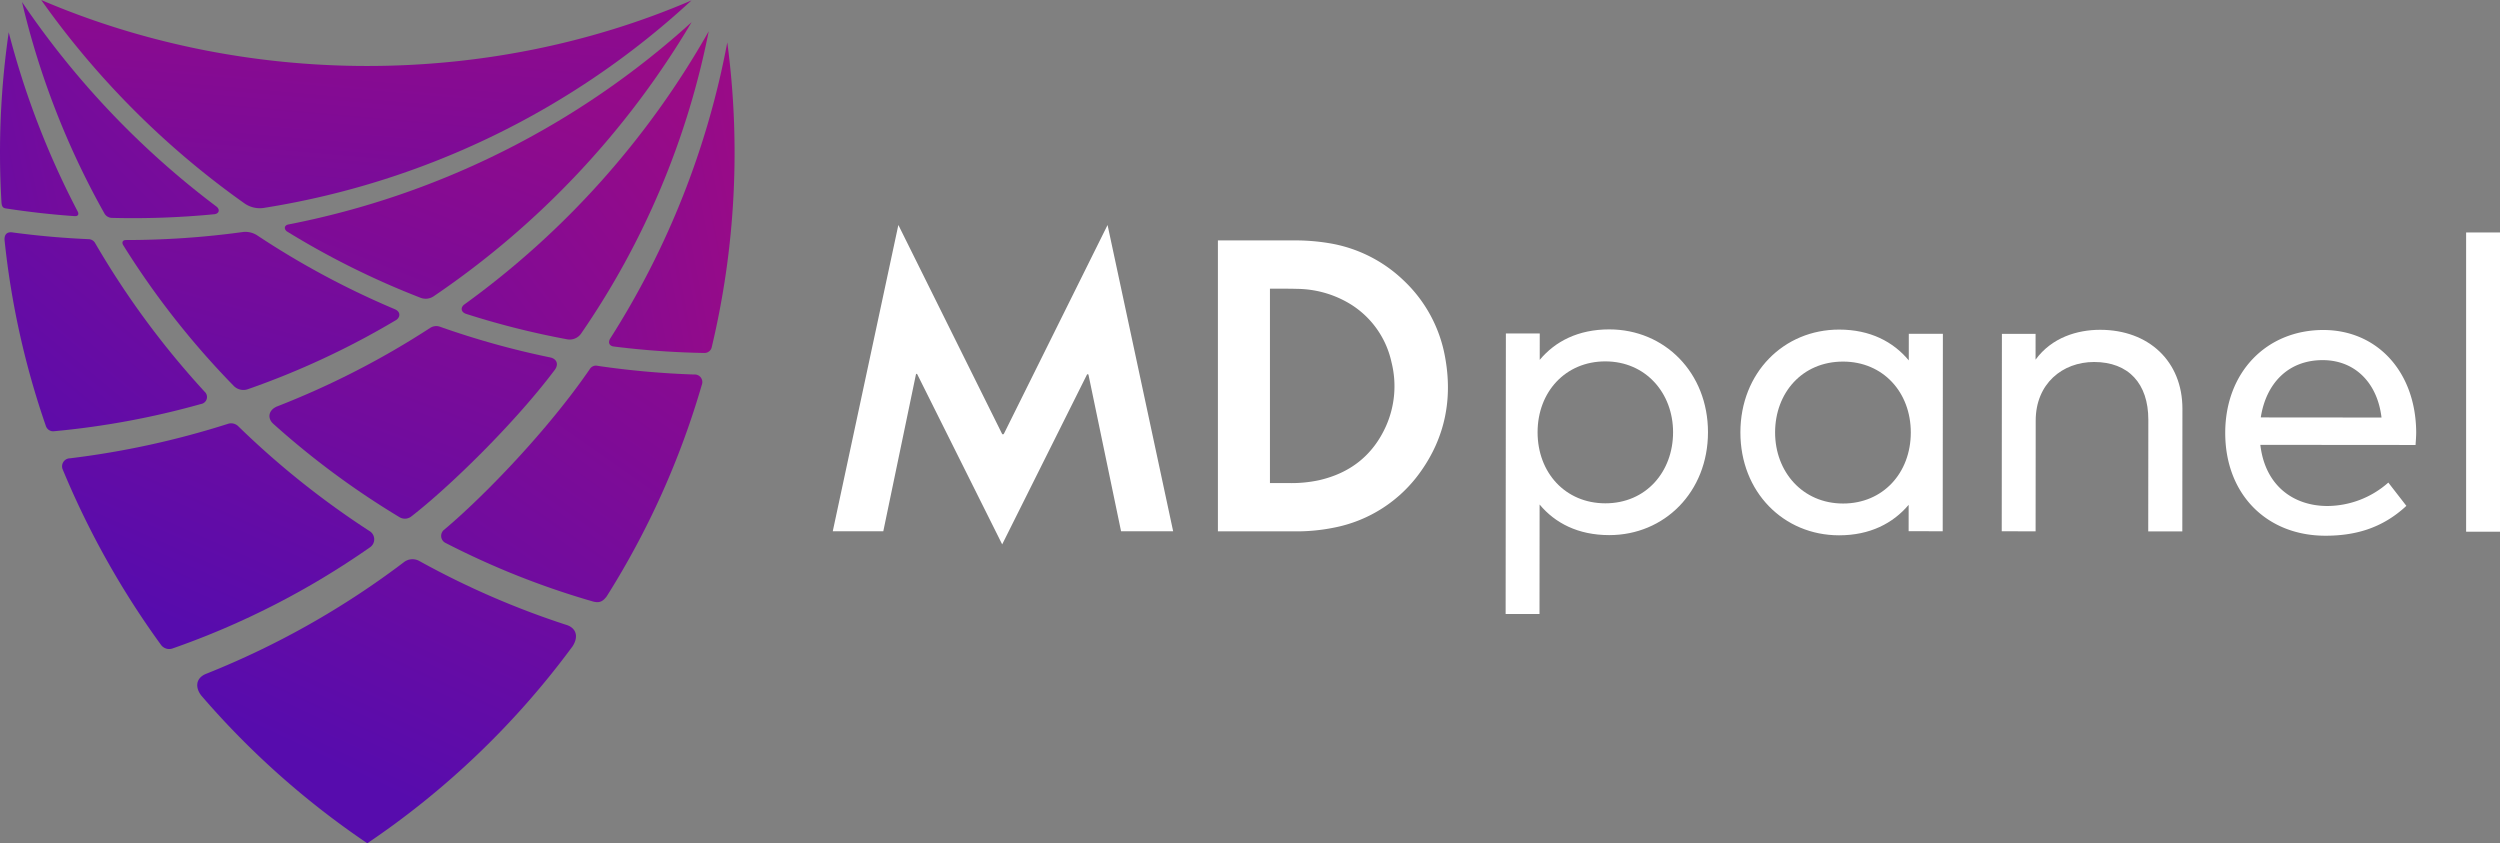
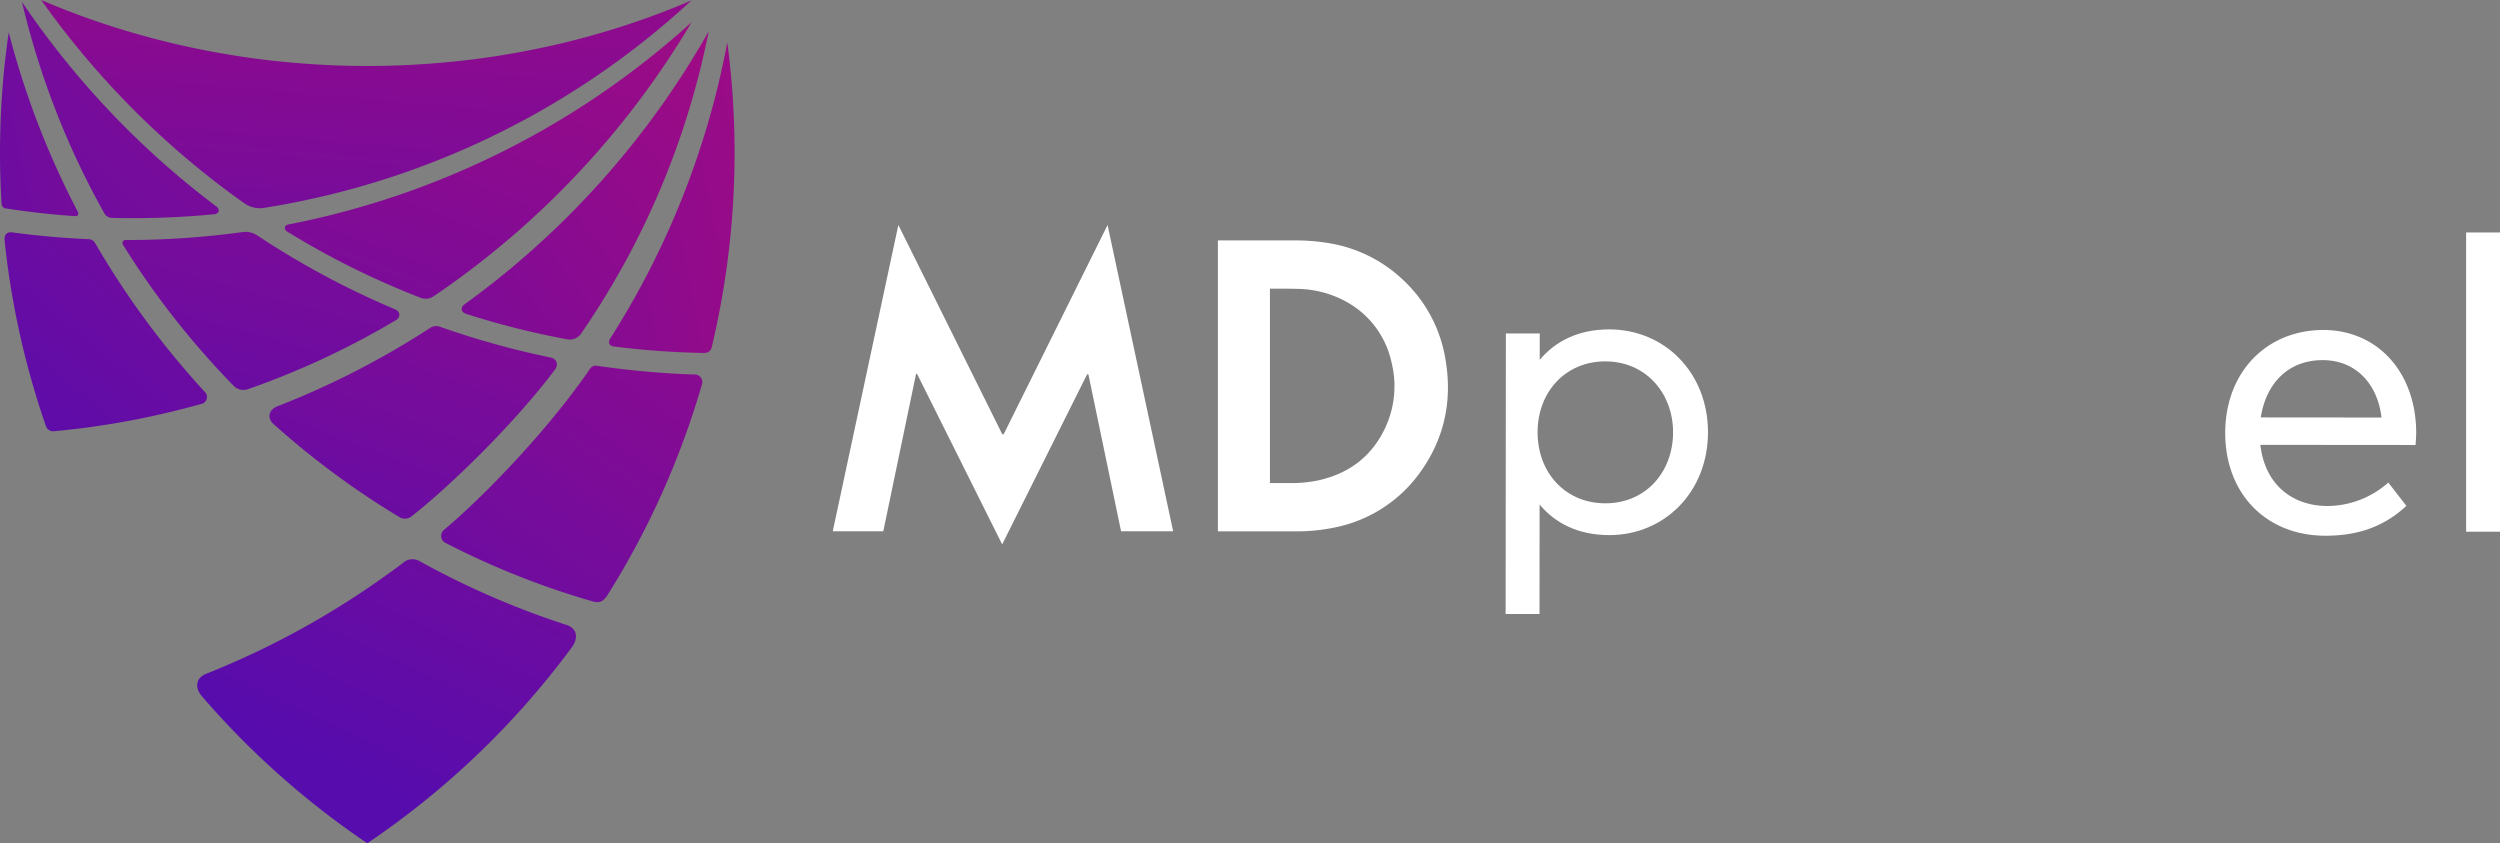
<svg xmlns="http://www.w3.org/2000/svg" xmlns:xlink="http://www.w3.org/1999/xlink" viewBox="0 0 719.963 242.844">
  <rect x="0" y="0" width="719.963" height="242.844" fill="#808080" stroke="none" />
  <defs>
    <linearGradient id="a" x1="1.614" x2="-.276" y1="-1.617" y2="1.698" gradientUnits="objectBoundingBox">
      <stop offset="0" stop-color="#a30b81" />
      <stop offset="1" stop-color="#570cad" />
    </linearGradient>
    <linearGradient xlink:href="#a" id="b" x1="1.694" x2="-.387" y1="-.944" y2="1.755" />
    <linearGradient xlink:href="#a" id="c" x1="1.73" x2=".295" y1="-1.56" y2=".687" />
    <linearGradient xlink:href="#a" id="d" x1="2.542" x2="-.142" y1="-2.01" y2="1.197" />
    <linearGradient xlink:href="#a" id="e" x1="1.688" x2="-.274" y1="-2.145" y2="1.892" />
    <linearGradient xlink:href="#a" id="f" x1=".726" x2="-.109" y1="-.828" y2="2.237" />
    <linearGradient xlink:href="#a" id="g" x1="2.04" x2="-.722" y1="-1.162" y2="1.791" />
    <linearGradient xlink:href="#a" id="h" x1=".898" x2="-.438" y1="-.283" y2="2.025" />
    <linearGradient xlink:href="#a" id="i" x1="4.94" x2="-1.995" y1="-1.698" y2="1.772" />
    <linearGradient xlink:href="#a" id="j" x1="1.637" x2="-2.691" y1=".134" y2="2.188" />
    <linearGradient xlink:href="#a" id="k" x1="1.213" x2="-.986" y1=".024" y2="2.094" />
    <linearGradient xlink:href="#a" id="l" x1="1.966" x2=".225" y1="-2.028" y2=".8" />
  </defs>
  <g data-name="Group 3">
    <g data-name="Group 1">
      <path fill="url(#a)" d="M1870.782 1601.7a237.91 237.91 0 0 0 36.27 26.818 3 3 0 0 0 3.418-.222c11.063-8.571 29.874-26.968 41.318-42.228 1.165-1.587.545-3.137-1.284-3.544a241.123 241.123 0 0 1-31.9-8.889 3.22 3.22 0 0 0-2.627.313 241.719 241.719 0 0 1-44.274 22.712c-2.571 1.156-2.674 3.533-.921 5.04Z" data-name="Path 1" transform="translate(-1792 -1479.578)" />
      <path fill="url(#b)" d="M1991.884 1587.432a247.98 247.98 0 0 1-27.793-2.5 2.053 2.053 0 0 0-2.262.976c-12.08 17.6-30.477 36.613-41.89 46.2a2.261 2.261 0 0 0 .478 3.881 234.214 234.214 0 0 0 42.273 16.789c1.942.546 2.872.029 3.994-1.4a238.63 238.63 0 0 0 27.418-60.945 2.186 2.186 0 0 0-2.218-3.001Z" data-name="Path 2" transform="translate(-1792 -1479.578)" />
      <path fill="url(#c)" d="M1954.891 1659.468a241.553 241.553 0 0 1-42.133-18.331 4.038 4.038 0 0 0-4.41.318 243.236 243.236 0 0 1-56.787 32.091c-3.411 1.273-3.308 4.167-1.581 6.357a241.152 241.152 0 0 0 47.8 42.523 240.366 240.366 0 0 0 59.134-56.747c1.93-3.059.793-5.437-2.023-6.211Z" data-name="Path 3" transform="translate(-1792 -1479.578)" />
      <path fill="url(#d)" d="M1850.91 1592.365a245.378 245.378 0 0 1-31.533-42.818 2.193 2.193 0 0 0-1.8-1.091c-7.2-.306-14.515-.949-21.744-1.909-2.151-.408-2.668.935-2.5 2.391a238.8 238.8 0 0 0 11.893 53.354 2.2 2.2 0 0 0 2.3 1.477 236.9 236.9 0 0 0 42.309-7.83 2.049 2.049 0 0 0 1.075-3.574Z" data-name="Path 4" transform="translate(-1792 -1479.578)" />
      <path fill="url(#e)" d="M1905.646 1568.6a241.154 241.154 0 0 1-39.743-21.349 6.341 6.341 0 0 0-3.827-.873 247.95 247.95 0 0 1-33.846 2.327c-.957.013-1.163.737-.792 1.408a238.715 238.715 0 0 0 31.868 40.591 3.885 3.885 0 0 0 4.069.96 234.259 234.259 0 0 0 42.473-19.784c1.422-.73 1.732-2.487-.202-3.28Z" data-name="Path 5" transform="translate(-1792 -1479.578)" />
      <path fill="url(#f)" d="M1862.394 1538.143a7.688 7.688 0 0 0 5.616 1.305 235.749 235.749 0 0 0 123.143-59.755c-58.88 25.287-128.414 25.114-187.286-.115a245.578 245.578 0 0 0 58.527 58.565Z" data-name="Path 6" transform="translate(-1792 -1479.578)" />
      <path fill="url(#g)" d="M1824.2 1542.326a242.249 242.249 0 0 0 29.435-1.045c1.444-.1 1.857-1.344.653-2.254a246.234 246.234 0 0 1-55.948-58.875 233.739 233.739 0 0 0 23.732 60.892 2.53 2.53 0 0 0 2.128 1.282Z" data-name="Path 7" transform="translate(-1792 -1479.578)" />
      <path fill="url(#h)" d="M1874.76 1546.306a235.988 235.988 0 0 0 38.362 19.03 4.106 4.106 0 0 0 3.742-.417 248.156 248.156 0 0 0 74.315-78.966 241.491 241.491 0 0 1-116.061 58.256c-1.541.276-1.231 1.62-.358 2.097Z" data-name="Path 8" transform="translate(-1792 -1479.578)" />
      <path fill="url(#i)" d="M1813.479 1541.821c.875.08 1.392-.437.879-1.37a241.1 241.1 0 0 1-19.846-51.578 242.264 242.264 0 0 0-2.512 34.7c0 4.737.144 9.569.43 14.371.116 1.164.427 1.578 1.389 1.679 6.55 1.007 13.161 1.744 19.66 2.198Z" data-name="Path 9" transform="translate(-1792 -1479.578)" />
      <path fill="url(#j)" d="M2001.448 1491.782a241.318 241.318 0 0 1-33.774 85.375c-.665 1.228-.044 2.055 1.008 2.2a241.814 241.814 0 0 0 26.233 1.872 2.129 2.129 0 0 0 2.03-1.569 241.52 241.52 0 0 0 4.503-87.878Z" data-name="Path 10" transform="translate(-1792 -1479.578)" />
      <path fill="url(#k)" d="M1959.361 1575.626a233.083 233.083 0 0 0 36.741-87.044 246.921 246.921 0 0 1-70.356 78.664c-1.112.8-1.112 2.147.43 2.705a236.1 236.1 0 0 0 29.163 7.344 4 4 0 0 0 4.022-1.669Z" data-name="Path 11" transform="translate(-1792 -1479.578)" />
-       <path fill="url(#l)" d="M1898.325 1632.458a246.2 246.2 0 0 1-37.728-30.144 2.931 2.931 0 0 0-2.922-.688 248.1 248.1 0 0 1-45.492 9.936 2.308 2.308 0 0 0-2.1 3.264 246.218 246.218 0 0 0 28.29 50.477 2.929 2.929 0 0 0 3.308 1.026 233.5 233.5 0 0 0 56.719-29.029 2.786 2.786 0 0 0-.075-4.842Z" data-name="Path 12" transform="translate(-1792 -1479.578)" />
+       <path fill="url(#l)" d="M1898.325 1632.458Z" data-name="Path 12" transform="translate(-1792 -1479.578)" />
    </g>
    <g fill="#fff" data-name="Group 2">
      <path d="M463.474 94.859c-8.976-.008-15.622 3.457-20.055 8.78l.006-7.6-9.754-.009-.07 80.791 9.755.008.027-31.538c4.423 5.33 11.064 8.806 20.04 8.814 15.919.013 28.437-12.424 28.452-29.6s-12.482-29.633-28.401-29.646Zm-1.18 50.089c-11.49-.01-19.5-8.814-19.492-20.484.01-11.609 8.037-20.4 19.527-20.39 11.61.01 19.5 9.113 19.492 20.424s-7.738 20.46-19.527 20.45Z" data-name="Path 13" />
-       <path d="M549.7 103.789c-4.483-5.39-11.123-8.866-20.04-8.874-15.979-.014-28.437 12.424-28.452 29.6s12.422 29.634 28.4 29.647c8.917.008 15.562-3.458 20.056-8.78l-.007 7.6 9.814.009.049-56.853-9.814-.008Zm-18.946 41.217c-11.669-.01-19.561-9.173-19.552-20.484s7.738-20.4 19.587-20.39c11.49.01 19.5 8.814 19.492 20.424-.006 11.666-8.033 20.46-19.523 20.45Z" data-name="Path 14" />
-       <path d="M604.831 94.979c-6.583-.006-13.946 2.2-18.619 8.6l.007-7.421-9.7-.008-.049 56.852 9.755.009.027-31.9c.009-10.593 7.675-16.871 16.831-16.863 9.874.009 15.614 6.177 15.605 16.65l-.028 32.137 9.815.008.03-35.308c.017-13.64-9.67-22.744-23.674-22.756Z" data-name="Path 15" />
      <path d="M669.106 95.033c-16.337-.013-28.257 12.125-28.272 29.6-.015 17.714 11.944 29.633 28.82 29.648 8.378.007 16.279-2.021 23.347-8.6l-5.2-6.708a26.7 26.7 0 0 1-17.54 6.748c-9.755-.008-17.949-5.82-19.315-17.611l44.7.038c.061-1.077.182-2.393.183-3.65-.102-17.413-11.223-29.451-26.723-29.465Zm-18.035 25.18c1.5-9.694 7.794-16.511 17.848-16.5 9.216.008 15.734 6.476 16.922 16.531Z" data-name="Path 16" />
      <path d="M710.208 66.946h9.755v86.176h-9.755z" data-name="Rectangle 2" />
      <path d="M289.147 124.844c-.173.326-.458.326-.607.015l-29.824-60.067-18.892 88.209h14.553s5.165-24.8 6.558-31.506c.944-4.544 2.835-13.633 2.835-13.633.081-.276.3-.244.394-.064l24.451 48.976 24.4-48.858a.245.245 0 0 1 .467.076L322.85 153h15l-18.89-88.2s-19.951 40.182-29.813 60.044Z" data-name="Path 17" />
      <path d="M404.2 80.741a40.392 40.392 0 0 0-21.579-10.732 59.382 59.382 0 0 0-10.017-.775h-21.866v83.788h22.073a54.163 54.163 0 0 0 11.5-1.1 39.777 39.777 0 0 0 24.807-16.088c7.086-9.946 9.24-21.059 7.043-32.995A39.94 39.94 0 0 0 404.2 80.741Zm-5.083 42.04c-3.79 8.4-10.332 13.48-19.276 15.519a38.008 38.008 0 0 1-8.485.823h-5.63V83.142s5.359-.037 7.885.047a30.047 30.047 0 0 1 14.121 3.716 26.161 26.161 0 0 1 13 17.425 28.239 28.239 0 0 1-1.616 18.451Z" data-name="Path 18" />
    </g>
  </g>
</svg>